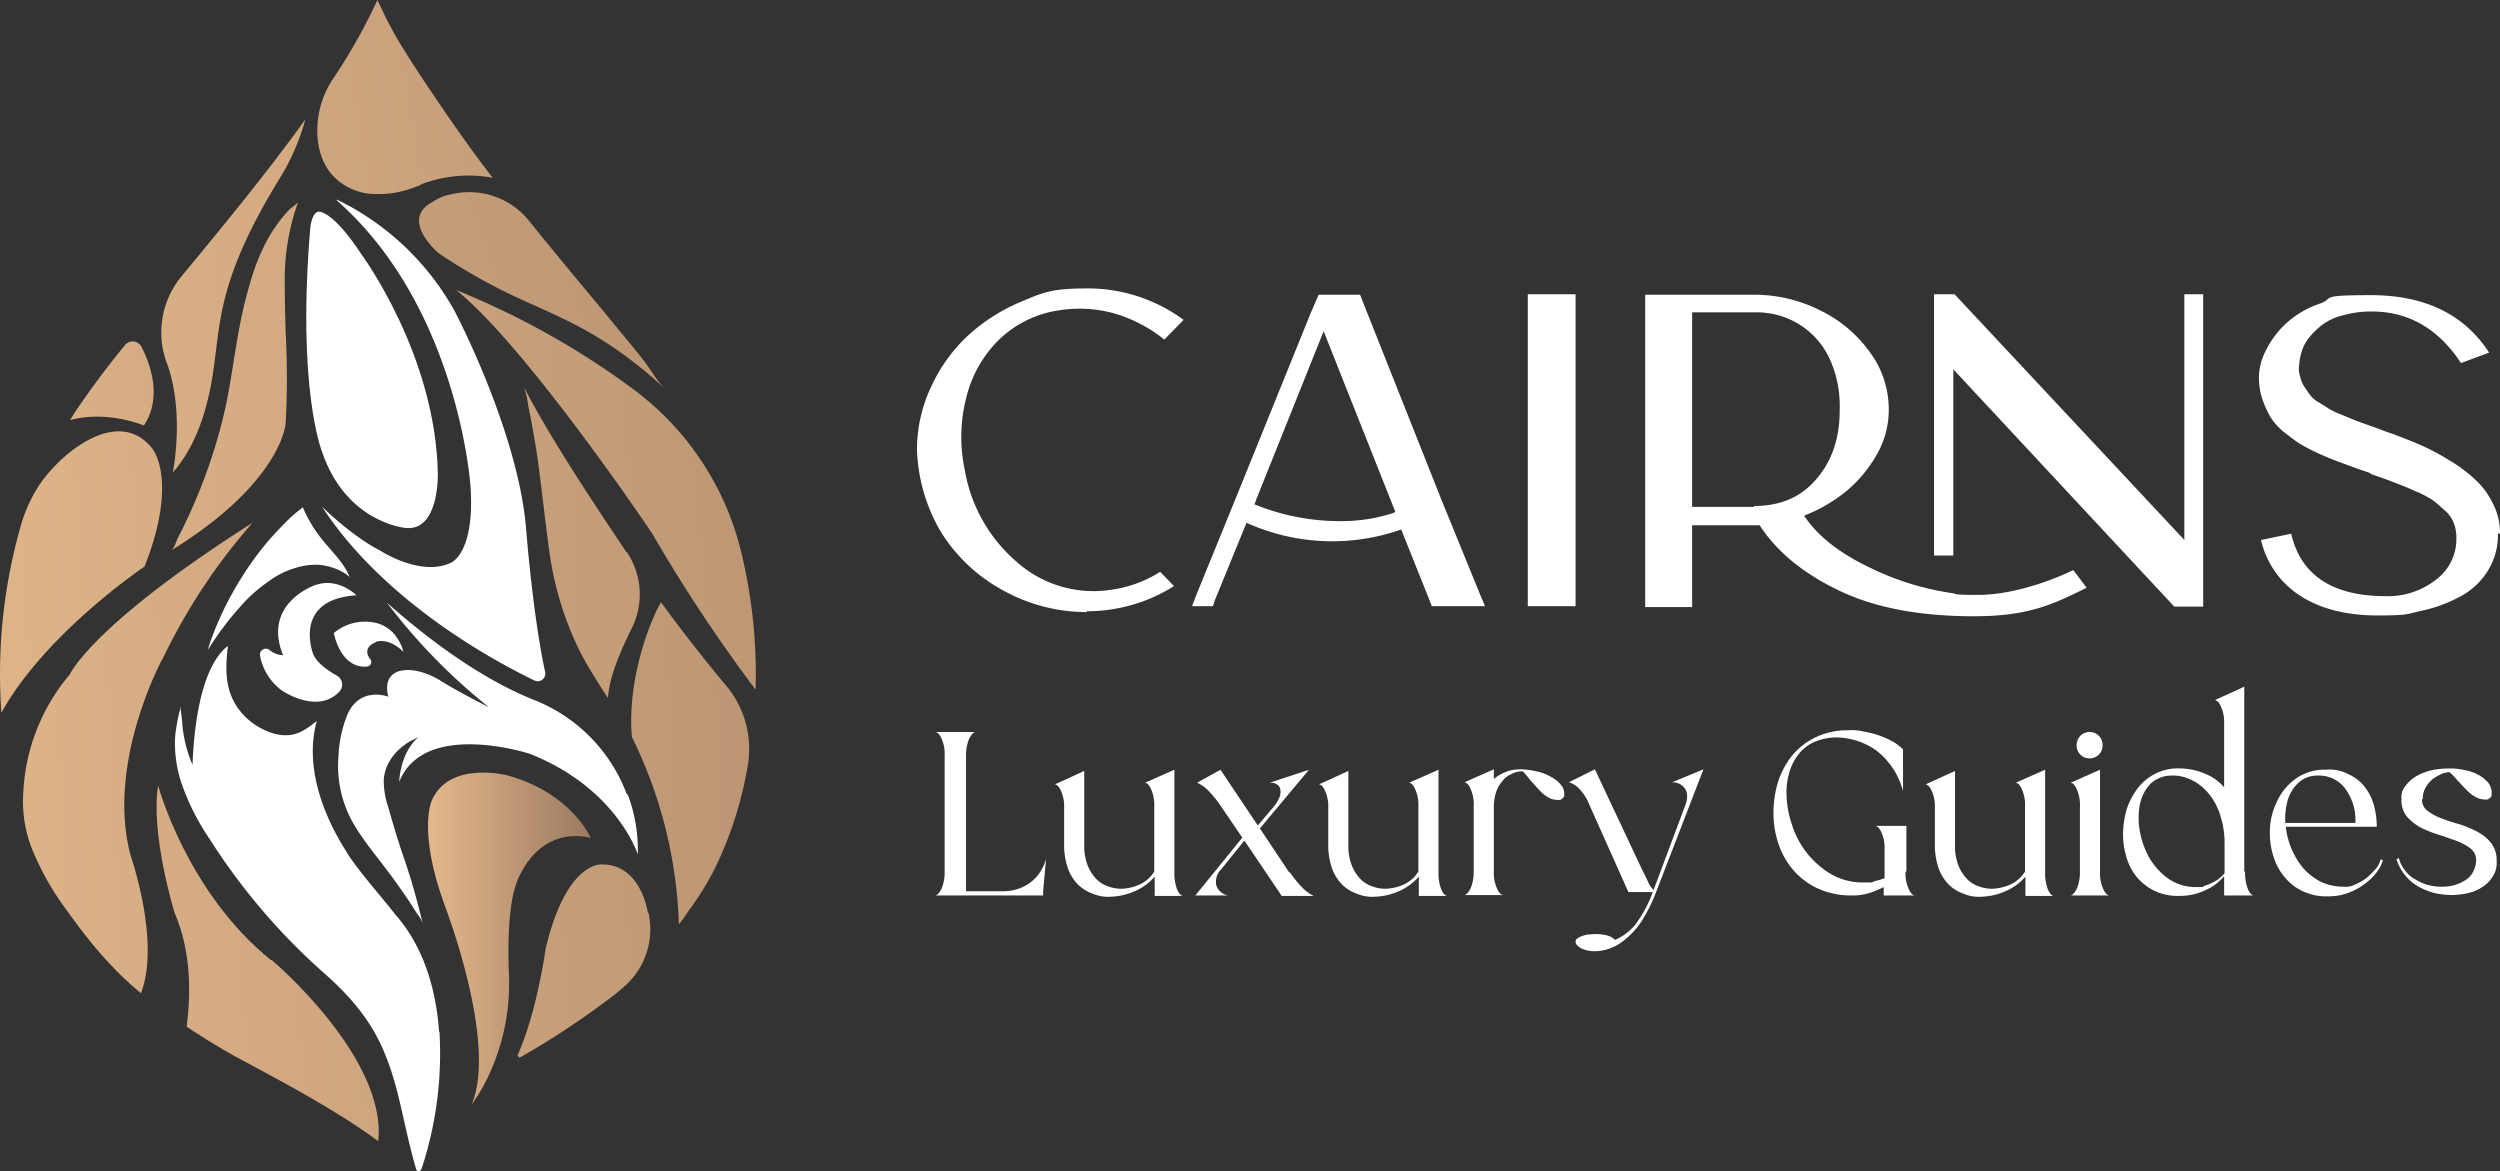
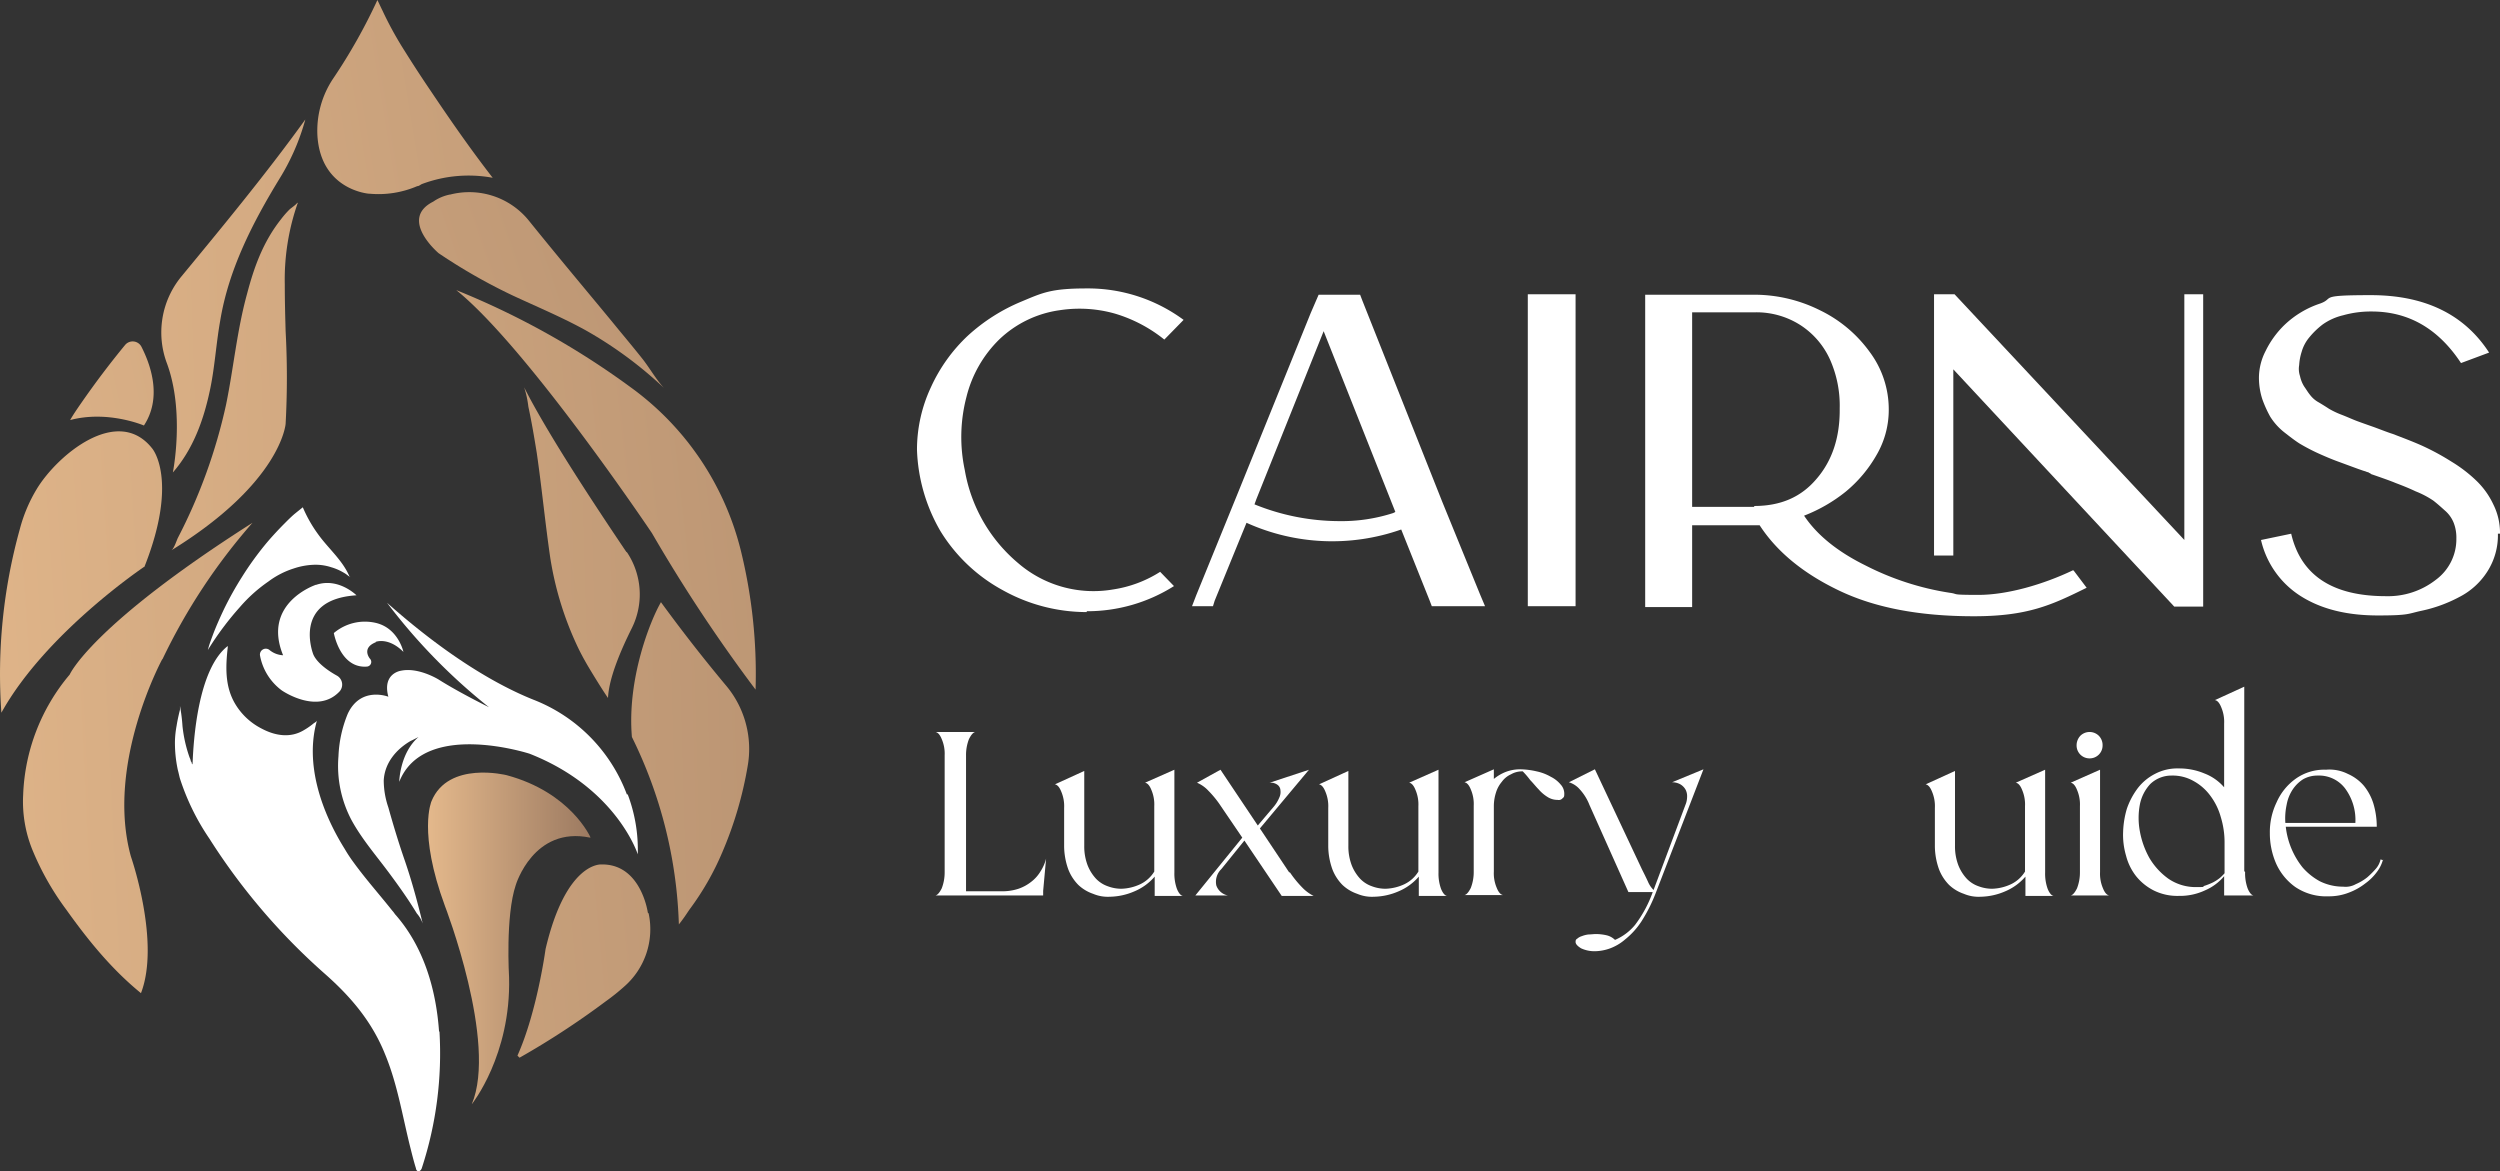
<svg xmlns="http://www.w3.org/2000/svg" xmlns:xlink="http://www.w3.org/1999/xlink" width="481.427" height="225.563" viewBox="0 0 481.427 225.563">
  <rect x="0" y="0" width="481.427" height="225.563" fill="#333333" stroke="none" />
  <defs>
    <linearGradient id="linear-gradient" x1="0.004" y1="-1.618" x2="1" y2="-1.618" gradientUnits="objectBoundingBox">
      <stop offset="0" stop-color="#e8bc8e" />
      <stop offset="1" stop-color="#9c7a61" />
    </linearGradient>
    <linearGradient id="linear-gradient-2" x1="-7.339" y1="-0.027" x2="7.003" y2="-1.083" xlink:href="#linear-gradient" />
    <linearGradient id="linear-gradient-3" x1="-2.002" y1="-1.302" x2="5.609" y2="-2.259" xlink:href="#linear-gradient" />
    <linearGradient id="linear-gradient-4" x1="-1.362" y1="0.811" x2="9.071" y2="-0.398" xlink:href="#linear-gradient" />
    <linearGradient id="linear-gradient-5" x1="-1.195" y1="-0.035" x2="6.172" y2="-0.758" xlink:href="#linear-gradient" />
    <linearGradient id="linear-gradient-6" x1="-3.022" y1="6.059" x2="17.226" y2="2.012" xlink:href="#linear-gradient" />
    <linearGradient id="linear-gradient-7" x1="-2.235" y1="2.378" x2="9.511" y2="1.413" xlink:href="#linear-gradient" />
    <linearGradient id="linear-gradient-8" x1="-2.287" y1="4.269" x2="4.606" y2="2.534" xlink:href="#linear-gradient" />
    <linearGradient id="linear-gradient-9" x1="-2.136" y1="1.384" x2="3.51" y2="0.533" xlink:href="#linear-gradient" />
    <linearGradient id="linear-gradient-10" x1="-5.974" y1="-2.494" x2="6.75" y2="-4.256" xlink:href="#linear-gradient" />
    <linearGradient id="linear-gradient-11" x1="-2.742" y1="1.948" x2="10.616" y2="0.971" xlink:href="#linear-gradient" />
    <linearGradient id="linear-gradient-12" x1="-6.222" y1="1.279" x2="8.405" y2="0.184" xlink:href="#linear-gradient" />
    <linearGradient id="linear-gradient-13" x1="-2.475" y1="6.053" x2="7.166" y2="4.301" xlink:href="#linear-gradient" />
  </defs>
  <g id="CLG_Logo_Blue_Text_Horizontal_CMYK" data-name="CLG_Logo Blue Text Horizontal_CMYK" transform="translate(-76.269 -35.7)">
    <path id="Path_1" data-name="Path 1" d="M209.636,232.43s-3.794-8.638-16.146-11.948c0,0-11.222-2.826-14.451,5.005,0,0-2.664,5.974,2.583,20.183,0,0,10.172,26.318,5.167,38.186,0,0,7.589-9.446,7.185-24.462,0,0-.727-11.787,1.292-17.761,0,0,3.391-11.383,14.289-9.123h.081Z" transform="translate(-19.672 -35.509)" fill="url(#linear-gradient)" />
    <path id="Path_2" data-name="Path 2" d="M232.539,179.381c-1.938,3.31-6.539,14.612-5.57,25.915a87.438,87.438,0,0,1,9.042,36.087c.727-.888,1.372-1.857,2.018-2.826a52.875,52.875,0,0,0,6.378-11.141,72.56,72.56,0,0,0,4.844-16.469,18.972,18.972,0,0,0-4.037-15.42c-3.31-3.956-7.669-9.365-12.675-16.227h0Z" transform="translate(-29.012 -27.67)" fill="url(#linear-gradient-2)" />
-     <path id="Path_3" data-name="Path 3" d="M135.724,256.765c-16.308-13.159-21.8-33.665-21.8-33.665-1.534,9.2,3.149,24.462,3.149,24.462,3.391,7.75,3.068,16.308,2.341,21.959,3.068,2.018,6.216,4.037,9.365,5.732,9.284,5.005,19.295,10.253,27.529,16.308,1.7-16.146-20.506-34.876-20.506-34.876h-.081Z" transform="translate(-7.197 -36.109)" fill="url(#linear-gradient-3)" />
    <path id="Path_4" data-name="Path 4" d="M104.146,164.512c6.539-16.631,1.453-22.6,1.453-22.6-6.7-8.558-18.407,1.372-22.282,7.831a29.186,29.186,0,0,0-3.229,7.669,104.26,104.26,0,0,0-3.552,35.36c8.558-15.42,27.61-28.175,27.61-28.175h0Z" transform="translate(0 -19.824)" fill="url(#linear-gradient-4)" />
    <path id="Path_5" data-name="Path 5" d="M108.592,186.718A114.507,114.507,0,0,1,125.949,160.4c-31.082,19.779-35.2,29.225-35.2,29.225a38,38,0,0,0-8.961,23.089,24.678,24.678,0,0,0,1.938,11.06h0A52.875,52.875,0,0,0,90.1,234.915c4.2,5.893,8.719,11.464,14.37,16.066,3.794-9.849-1.938-26.318-1.938-26.318-4.925-17.842,6.055-38.025,6.055-38.025h0Z" transform="translate(-1.055 -24.028)" fill="url(#linear-gradient-5)" />
    <path id="Path_6" data-name="Path 6" d="M107.209,133.334c3.391-5.167,1.534-11.222-.484-15.178a1.9,1.9,0,0,0-3.149-.323c-2.987,3.633-5.732,7.266-8.477,11.222-.727,1.05-1.453,2.1-2.1,3.229C100.266,130.347,107.209,133.334,107.209,133.334Z" transform="translate(-3.224 -15.692)" fill="url(#linear-gradient-6)" />
    <path id="Path_7" data-name="Path 7" d="M116.972,132.176c3.875-4.44,5.893-10.011,7.1-15.662.969-4.44,1.211-9.042,2.018-13.563,1.615-9.849,6.216-18.81,11.383-27.287A43.48,43.48,0,0,0,142.483,64.2c-7.669,10.657-16.711,21.555-23.9,30.274a16.931,16.931,0,0,0-2.745,16.711C119.313,120.631,116.972,132.176,116.972,132.176Z" transform="translate(-7.416 -5.492)" fill="url(#linear-gradient-7)" />
    <path id="Path_8" data-name="Path 8" d="M182.178,81.989a8.656,8.656,0,0,0-3.229,1.372c-6.7,3.391,1.049,9.93,1.049,9.93a108.714,108.714,0,0,0,14.289,8.154c4.682,2.18,9.526,4.2,14.047,6.7a77.486,77.486,0,0,1,15.016,11.06c-1.534-1.7-2.664-3.714-4.037-5.49-1.534-1.938-3.149-3.875-4.682-5.732-4.279-5.248-10.576-12.675-17.277-20.99a14.755,14.755,0,0,0-15.1-5.005Z" transform="translate(-19.259 -8.829)" fill="url(#linear-gradient-8)" />
    <path id="Path_9" data-name="Path 9" d="M239.836,154.792A55.173,55.173,0,0,0,218.6,123.549,154.269,154.269,0,0,0,185.1,104.9c13.644,10.979,37.7,46.824,37.7,46.824a302.967,302.967,0,0,0,19.941,30.113A99.4,99.4,0,0,0,239.836,154.792Z" transform="translate(-20.97 -13.334)" fill="url(#linear-gradient-9)" />
    <path id="Path_10" data-name="Path 10" d="M224.807,251.184s-1.292-9.446-8.961-9.284c0,0-6.781-.565-10.737,16.308,0,0-1.615,12.029-5.409,20.506l.4.4a157.336,157.336,0,0,0,16.55-10.818,40.9,40.9,0,0,0,3.633-2.906,14.637,14.637,0,0,0,4.682-14.047h0l-.161-.161Z" transform="translate(-23.783 -39.731)" fill="url(#linear-gradient-10)" />
    <path id="Path_11" data-name="Path 11" d="M153.1,170.021a1.364,1.364,0,0,0-.161-.4c-1.372-2.906-3.956-5.086-5.813-7.669a25.912,25.912,0,0,1-2.987-5.248s-1.615,1.292-1.7,1.372c-.646.565-1.211,1.13-1.776,1.7-1.13,1.13-2.18,2.26-3.229,3.471a59.653,59.653,0,0,0-5.005,6.862,63.514,63.514,0,0,0-3.471,6.216c-.727,1.534-1.453,3.149-2.1,4.844-.323.888-.646,1.7-.888,2.583s0,.161,0,.242a58.508,58.508,0,0,1,6.055-8.073,28.891,28.891,0,0,1,5.49-4.925,16.359,16.359,0,0,1,4.844-2.5,13.7,13.7,0,0,1,4.037-.727,9.709,9.709,0,0,1,3.229.484,9.984,9.984,0,0,1,2.26.969c.727.4.807.565,1.211.807s.081,0,.161.081H153.1Z" transform="translate(-9.557 -23.315)" fill="#fff" />
    <path id="Path_12" data-name="Path 12" d="M163.973,187.872s2.422-.969,5.328,1.938c0,0-.969-4.521-5.248-5.57a9.267,9.267,0,0,0-8.154,1.938s1.211,6.862,6.378,6.459a.9.9,0,0,0,.565-1.534h0s-1.7-2.018,1.13-3.149h0Z" transform="translate(-15.344 -28.572)" fill="#fff" />
-     <path id="Path_13" data-name="Path 13" d="M155.926,83.461c23.493,20.667,25.753,55.059,25.753,55.059.888,13.159-3.875,14.774-3.875,14.774-5.893,2.664-13.563-2.422-13.563-2.422-5.409-2.745-11.141-8.4-11.141-8.4,12.029,18.407,33.342,29.79,40.85,33.423a1.462,1.462,0,0,0,2.1-1.615c-2.422-11.141-3.714-28.175-3.714-28.175-1.776-18.73-13.724-41.335-13.724-41.335A51.577,51.577,0,0,0,155.926,83.3v.161Z" transform="translate(-14.804 -9.172)" fill="#fff" />
    <path id="Path_14" data-name="Path 14" d="M149.029,175.115s-10.414,3.471-6.3,13.563a4.431,4.431,0,0,1-2.664-1.05,1.133,1.133,0,0,0-1.776,1.13,10.778,10.778,0,0,0,4.2,6.7s6.862,4.763,11.141.161a1.982,1.982,0,0,0-.484-2.987c-1.615-.888-3.875-2.422-4.6-4.117,0,0-4.2-10.576,8.315-11.383,0,0-3.471-3.471-7.75-2.018h0Z" transform="translate(-11.945 -26.795)" fill="#fff" />
-     <path id="Path_15" data-name="Path 15" d="M168.2,147.066c6.781.969,6.459-10.414,6.459-10.414-.4-22.928-14.693-42.223-14.693-42.223-4.844-7.427-7.508-8.073-7.508-8.073-1.938-1.05-2.341,2.745-2.341,2.745-2.664,31.4,2.26,43.353,2.26,43.353,4.6,13.563,15.9,14.612,15.9,14.612Z" transform="translate(-14.076 -9.725)" fill="#fff" />
    <path id="Path_16" data-name="Path 16" d="M141.4,84c-.161.4-1.211,1.05-1.534,1.372a17.741,17.741,0,0,0-1.615,1.857c-3.391,4.279-5.167,9.123-6.539,14.37-1.938,7.024-2.583,14.209-4.037,21.313a103.948,103.948,0,0,1-9.284,25.673c-.242.484-.727,2.1-1.292,2.422,21.232-13.078,22.04-24.381,22.04-24.381a164.411,164.411,0,0,0,0-17.842c-.081-2.906-.161-5.893-.161-8.961a44.7,44.7,0,0,1,2.5-15.743H141.4Z" transform="translate(-7.868 -9.307)" fill="url(#linear-gradient-11)" />
    <path id="Path_17" data-name="Path 17" d="M221,159.827c-6.7-9.93-15.339-23.089-19.7-31.727a19.017,19.017,0,0,1,.807,3.714c.646,2.987,1.13,5.893,1.615,8.88.969,6.7,1.615,13.4,2.583,20.1a62.83,62.83,0,0,0,5.57,17.842c.646,1.292,1.372,2.583,2.1,3.794,1.13,1.857,2.26,3.714,3.471,5.49.161-3.794,2.422-9.123,4.6-13.482a14.583,14.583,0,0,0-.969-14.612Z" transform="translate(-24.092 -17.804)" fill="url(#linear-gradient-12)" />
    <path id="Path_18" data-name="Path 18" d="M162,73a18.926,18.926,0,0,0,9.2-1.453c.323,0,.565-.242.888-.4a25.532,25.532,0,0,1,13.644-1.211c-4.2-5.409-8.073-10.979-11.868-16.631-1.7-2.5-3.391-5.086-5.005-7.669a68.125,68.125,0,0,1-4.359-7.912c-.323-.646-.646-1.372-.969-2.018a107.451,107.451,0,0,1-8.558,15.178,18.068,18.068,0,0,0-2.987,11.06c.727,10.414,9.93,11.06,9.93,11.06h0Z" transform="translate(-14.584)" fill="url(#linear-gradient-13)" />
    <path id="Path_19" data-name="Path 19" d="M212.527,216.394a31.339,31.339,0,0,0-18-18.245c-6.459-2.583-16.066-7.912-28.175-18.649a112.122,112.122,0,0,0,19.618,20.1c-2.583-1.292-6.62-3.391-9.688-5.328,0,0-3.875-2.422-7.266-1.7,0,0-3.633.484-2.422,5.005,0,0-5.328-2.1-7.831,3.31a23.848,23.848,0,0,0-1.776,8.154,22.316,22.316,0,0,0,2.5,12.271c2.018,3.714,4.844,6.943,7.347,10.334,1.857,2.5,3.633,5.005,5.248,7.669a5.826,5.826,0,0,1,1.13,1.938c-.727-2.987-1.776-7.1-3.149-11.222h0l-.242-.727c-1.211-3.471-2.26-6.943-3.229-10.414a16.162,16.162,0,0,1-.888-5.167c.161-3.391,2.422-6.055,5.248-7.669.081,0,1.453-.727,1.453-.727h0c-3.633,3.148-3.714,8.638-3.714,8.638,4.763-12.029,25.107-5.409,25.107-5.409,16.792,6.62,20.829,19.376,20.829,19.376a30.2,30.2,0,0,0-1.938-11.545h-.161Z" transform="translate(-15.539 -27.708)" fill="#fff" />
    <path id="Path_20" data-name="Path 20" d="M168.861,264.073c-.565-8.073-2.906-16.227-8.315-22.443h0c-.242-.242-.4-.565-.646-.807-2.5-3.149-5.167-6.136-7.508-9.365a28.489,28.489,0,0,1-1.7-2.583c-4.44-7.1-7.75-16.388-5.328-24.785,0,.242-.646.565-.807.727a13.752,13.752,0,0,1-1.776,1.211c-2.583,1.534-5.49,1.049-8.073-.323a12.543,12.543,0,0,1-5.248-5.005c-1.857-3.31-1.7-7.024-1.292-10.657V189.8c-5.732,4.44-6.62,18.084-6.781,22.928a.322.322,0,0,0-.161-.323.444.444,0,0,0-.161-.4,2.565,2.565,0,0,0-.242-.727,26.3,26.3,0,0,1-1.372-6.055,31.759,31.759,0,0,0-.484-3.875v.727c-.242.969-.484,2.018-.646,3.068a18.793,18.793,0,0,0-.323,3.068,24.85,24.85,0,0,0,.565,5.49c.161.565.242,1.05.4,1.615a45.072,45.072,0,0,0,5.651,11.545,121.472,121.472,0,0,0,22.363,26.157c4.925,4.359,8.961,9.123,11.464,15.339,2.422,5.813,3.391,12.11,4.925,18.165.323,1.292.646,2.583,1.049,3.875,0,.242.242.565.484.565s.565-.323.646-.646a71.017,71.017,0,0,0,3.391-26.318h.081Z" transform="translate(-8.041 -29.693)" fill="#fff" />
    <path id="Path_21" data-name="Path 21" d="M327.616,166.663a31.3,31.3,0,0,0,16.873-4.844l-2.664-2.745a23.258,23.258,0,0,1-9.042,3.391,22.221,22.221,0,0,1-18.326-5.086A29.976,29.976,0,0,1,304.2,139.457a30.441,30.441,0,0,1,.323-14.047,23.3,23.3,0,0,1,6.378-11.141,21.026,21.026,0,0,1,11.545-5.57,25.024,25.024,0,0,1,10.657.646,27.711,27.711,0,0,1,9.526,5.005l3.714-3.794A31.031,31.031,0,0,0,327.7,104.5c-6.862,0-8.477.807-12.513,2.5a35.3,35.3,0,0,0-10.414,6.62,31.441,31.441,0,0,0-7.1,9.93A28.387,28.387,0,0,0,295,135.582a33.282,33.282,0,0,0,4.521,15.662,31.944,31.944,0,0,0,12.029,11.383,33.207,33.207,0,0,0,16.146,4.2v-.161Z" transform="translate(-42.146 -13.257)" fill="#fff" />
    <path id="Path_22" data-name="Path 22" d="M440.7,109.452v56.512h9.2V105.9h-9.2Z" transform="translate(-70.221 -13.527)" fill="#fff" />
    <path id="Path_23" data-name="Path 23" d="M661.521,151.955a12.259,12.259,0,0,0-1.292-5.57A15.352,15.352,0,0,0,657,141.864a27.169,27.169,0,0,0-4.844-3.714,46.913,46.913,0,0,0-5.49-2.987c-1.776-.807-3.714-1.534-5.813-2.341-.807-.242-2.018-.727-3.552-1.292q-2.422-.848-3.391-1.211c-.646-.242-1.534-.646-2.745-1.13a16.157,16.157,0,0,1-2.583-1.211q-.727-.484-1.938-1.211a5.252,5.252,0,0,1-1.7-1.453c-.4-.484-.727-1.05-1.13-1.615a6.227,6.227,0,0,1-.807-2.018,4.28,4.28,0,0,1-.161-2.1,10.348,10.348,0,0,1,.484-2.583,7.569,7.569,0,0,1,1.453-2.745,15.209,15.209,0,0,1,2.583-2.5,11.246,11.246,0,0,1,3.956-1.776,19.635,19.635,0,0,1,5.49-.727q10.657,0,17.2,9.93l5.409-2.018c-4.763-7.347-12.352-11.06-22.766-11.06s-6.862.565-9.768,1.615a18.218,18.218,0,0,0-6.781,4.037,17.8,17.8,0,0,0-3.714,5.086,11.3,11.3,0,0,0-1.292,5.086,13.477,13.477,0,0,0,.646,4.2,22.309,22.309,0,0,0,1.534,3.391,11.951,11.951,0,0,0,2.583,2.906c1.13.888,2.18,1.7,3.068,2.26a37.11,37.11,0,0,0,3.714,1.938c1.615.727,2.826,1.211,3.714,1.534s2.18.807,3.956,1.453c.484.161.888.323,1.211.4a3.8,3.8,0,0,1,.4.161.617.617,0,0,1,.4.161,1.181,1.181,0,0,1,.4.242c2.1.727,3.714,1.292,4.682,1.7,1.049.4,2.341.888,3.875,1.615a17.69,17.69,0,0,1,3.391,1.776c.727.565,1.453,1.211,2.26,1.938a6.036,6.036,0,0,1,1.7,2.422,7.82,7.82,0,0,1,.484,2.906,9.716,9.716,0,0,1-3.956,7.992,14.945,14.945,0,0,1-9.607,3.149c-10.334,0-16.388-4.037-18.245-12.029l-5.813,1.211a17.4,17.4,0,0,0,7.669,10.818c3.956,2.5,8.88,3.714,14.855,3.714s5.732-.323,8.315-.888a27.466,27.466,0,0,0,7.347-2.664A13.872,13.872,0,0,0,659.1,159.3a12.95,12.95,0,0,0,2.018-7.266h.4Z" transform="translate(-103.825 -13.565)" fill="#fff" />
    <path id="Path_24" data-name="Path 24" d="M551.127,159.041c-5.732,2.745-12.675,4.763-18.245,4.763s-3.714-.161-5.49-.4a53.494,53.494,0,0,1-16.227-5.248c-5.57-2.745-9.446-5.974-11.868-9.607a30.3,30.3,0,0,0,7.992-4.6,25.461,25.461,0,0,0,5.974-7.1,17.22,17.22,0,0,0,2.341-8.477v-.323a18.46,18.46,0,0,0-3.633-10.979,25.5,25.5,0,0,0-9.607-8.073A28.338,28.338,0,0,0,489.771,106H468.7v60.145h9.042V150.4h13c3.31,5.086,8.4,9.284,15.339,12.594s15.5,4.925,25.915,4.925,15.016-2.18,21.717-5.49l-2.5-3.31h-.081Zm-61.356-12.19H477.742V109.391h12.029a15.669,15.669,0,0,1,8.88,2.5,15.49,15.49,0,0,1,5.651,6.62,21.81,21.81,0,0,1,1.857,9.365v.4c0,5.248-1.453,9.688-4.44,13.159-2.987,3.552-6.943,5.248-12.029,5.248v.161Z" transform="translate(-75.616 -13.546)" fill="#fff" />
    <path id="Path_25" data-name="Path 25" d="M585.8,105.9v47.309L541.556,105.9H537.6v50.3h3.714V120.351l42.545,45.694h5.57V105.9Z" transform="translate(-88.892 -13.527)" fill="#fff" />
    <path id="Path_26" data-name="Path 26" d="M330.4,154.8" transform="translate(-48.967 -22.949)" fill="#04263c" />
    <path id="Path_27" data-name="Path 27" d="M416.143,163.884l-7.347-18-15.42-38.832-.4-1.05h-7.992l-1.534,3.552-13.886,34.311-8.154,20.021-.807,2.1h4.037l.323-1.05,3.956-9.688,2.18-5.328a40.039,40.039,0,0,0,29.79,1.292l2.422,6.055,3.068,7.669.4,1.05h10.253l-.888-2.1h0Zm-43.191-18.407,13-32.454,13.805,34.8a2.284,2.284,0,0,1-.484.242,32.125,32.125,0,0,1-10.253,1.534,43.566,43.566,0,0,1-16.388-3.229l.323-.888h0Z" transform="translate(-54.787 -13.546)" fill="#fff" />
    <path id="Path_28" data-name="Path 28" d="M312.236,240.978a9.9,9.9,0,0,0,3.149-.484,8.315,8.315,0,0,0,2.5-1.372,7.112,7.112,0,0,0,1.776-2.018,8.16,8.16,0,0,0,1.049-2.422l-.565,6.216v.888H299.4c.4-.081.807-.565,1.211-1.372a8.45,8.45,0,0,0,.565-3.149V214.821a7.092,7.092,0,0,0-.565-3.149c-.323-.807-.727-1.292-1.211-1.372h7.669c-.4.081-.807.565-1.211,1.372a8.45,8.45,0,0,0-.565,3.149v26.157h7.024Z" transform="translate(-42.994 -33.643)" fill="#fff" />
    <path id="Path_29" data-name="Path 29" d="M347.114,243.519v-3.633a10.471,10.471,0,0,1-3.875,2.826,12.356,12.356,0,0,1-4.763,1.05,7.242,7.242,0,0,1-3.229-.565,7.777,7.777,0,0,1-2.826-1.7,8.7,8.7,0,0,1-1.938-2.987,13.536,13.536,0,0,1-.807-4.359v-7.508a7.092,7.092,0,0,0-.565-3.149c-.323-.807-.727-1.292-1.211-1.372l5.651-2.583v14.451a10.19,10.19,0,0,0,.646,3.714,8.277,8.277,0,0,0,1.615,2.583,5.716,5.716,0,0,0,2.26,1.453,7.42,7.42,0,0,0,2.664.484,9.2,9.2,0,0,0,3.633-.888,6.443,6.443,0,0,0,2.664-2.422V226.324a7.092,7.092,0,0,0-.565-3.149c-.323-.807-.727-1.292-1.211-1.372l5.651-2.5v19.779a8.6,8.6,0,0,0,.484,3.149c.323.807.727,1.292,1.13,1.372h-5.409Z" transform="translate(-48.486 -35.377)" fill="#fff" />
    <path id="Path_30" data-name="Path 30" d="M379.565,239a20.712,20.712,0,0,0,2.583,3.149,8.14,8.14,0,0,0,2.018,1.453h-6.136l-7.185-10.657-4.44,5.49a3.428,3.428,0,0,0-.969,3.149,2.956,2.956,0,0,0,2.26,1.938h-6.3l9.042-11.141h0l-4.117-6.055a19.365,19.365,0,0,0-2.422-2.987,6.379,6.379,0,0,0-2.18-1.534l4.521-2.5,7.185,10.737,3.149-3.714a6.6,6.6,0,0,0,.969-1.615,2.5,2.5,0,0,0,.242-1.453,1.38,1.38,0,0,0-.565-1.049,2.176,2.176,0,0,0-1.534-.4l7.589-2.5-9.446,11.3h0l5.651,8.477h.081Z" transform="translate(-54.941 -35.377)" fill="#fff" />
    <path id="Path_31" data-name="Path 31" d="M410.114,243.519v-3.633a10.471,10.471,0,0,1-3.875,2.826,12.356,12.356,0,0,1-4.763,1.05,7.242,7.242,0,0,1-3.229-.565,7.777,7.777,0,0,1-2.826-1.7,8.7,8.7,0,0,1-1.938-2.987,13.535,13.535,0,0,1-.807-4.359v-7.508a7.092,7.092,0,0,0-.565-3.149c-.323-.807-.727-1.292-1.211-1.372l5.651-2.583v14.451a10.19,10.19,0,0,0,.646,3.714,8.277,8.277,0,0,0,1.615,2.583,5.716,5.716,0,0,0,2.26,1.453,7.42,7.42,0,0,0,2.664.484,9.2,9.2,0,0,0,3.633-.888,6.443,6.443,0,0,0,2.664-2.422V226.324a7.092,7.092,0,0,0-.565-3.149c-.323-.807-.727-1.292-1.211-1.372l5.651-2.5v19.779a8.6,8.6,0,0,0,.484,3.149c.323.807.727,1.292,1.13,1.372h-5.409Z" transform="translate(-60.625 -35.377)" fill="#fff" />
    <path id="Path_32" data-name="Path 32" d="M436.176,219.2a14.86,14.86,0,0,1,3.31.4,9.252,9.252,0,0,1,2.745,1.05,5.729,5.729,0,0,1,1.857,1.453,2.616,2.616,0,0,1,.727,1.7c0,.565,0,.727-.323.969a.973.973,0,0,1-.969.323,3.571,3.571,0,0,1-1.938-.565,7.343,7.343,0,0,1-1.7-1.453c-.565-.565-1.049-1.211-1.615-1.776a15.814,15.814,0,0,0-1.453-1.7,4.28,4.28,0,0,0-2.26.565,4.428,4.428,0,0,0-1.776,1.453,5.83,5.83,0,0,0-1.13,2.1,8.548,8.548,0,0,0-.4,2.5V238.9a7.092,7.092,0,0,0,.565,3.149c.323.807.727,1.292,1.211,1.372H425.6c.4-.081.807-.565,1.211-1.372a8.451,8.451,0,0,0,.565-3.149V226.224a7.092,7.092,0,0,0-.565-3.149c-.323-.807-.727-1.292-1.211-1.372l5.651-2.5v1.857a8.5,8.5,0,0,1,2.341-1.372,7.75,7.75,0,0,1,2.664-.484h0Z" transform="translate(-67.311 -35.358)" fill="#fff" />
    <path id="Path_33" data-name="Path 33" d="M476.415,219.2l-9.123,23.654a30.591,30.591,0,0,1-2.826,5.651,14.855,14.855,0,0,1-3.149,3.471,9.369,9.369,0,0,1-3.068,1.776,8.956,8.956,0,0,1-2.745.484,6.083,6.083,0,0,1-2.664-.565c-.646-.4-1.049-.807-1.049-1.211s.081-.484.323-.646a2.316,2.316,0,0,1,.888-.484,5.022,5.022,0,0,1,1.292-.323c.484,0,.969-.081,1.453-.081a9.749,9.749,0,0,1,2.018.242,3.5,3.5,0,0,1,1.615.888,10.157,10.157,0,0,0,3.875-2.906,23.685,23.685,0,0,0,3.391-6.3h-4.682l-7.508-16.792a9.484,9.484,0,0,0-1.857-2.987,4.485,4.485,0,0,0-2.1-1.372l5.005-2.5,9.042,19.214c.484.969.888,1.776,1.211,2.5a5.005,5.005,0,0,0,1.049,1.534l6.136-16.388a4.106,4.106,0,0,0,.323-1.615,2.654,2.654,0,0,0-.323-1.372,2.783,2.783,0,0,0-.969-.969,3.18,3.18,0,0,0-1.615-.4l6.055-2.5h0Z" transform="translate(-72.109 -35.358)" fill="#fff" />
-     <path id="Path_34" data-name="Path 34" d="M524.73,237.187a7.091,7.091,0,0,0,.565,3.149c.323.807.727,1.292,1.211,1.372h-5.974v-1.615a19.276,19.276,0,0,1-2.987,1.211,10.545,10.545,0,0,1-3.149.4,15.376,15.376,0,0,1-6.62-1.372,14.13,14.13,0,0,1-4.763-3.633,15.345,15.345,0,0,1-2.826-5.167,18.319,18.319,0,0,1-.888-5.893,20.3,20.3,0,0,1,.888-5.813,15.692,15.692,0,0,1,2.664-5.005,13.218,13.218,0,0,1,4.521-3.552,13.927,13.927,0,0,1,6.3-1.372,9.434,9.434,0,0,1,2.987.242,17.388,17.388,0,0,1,5.49,1.857,8.525,8.525,0,0,1,2.1,1.615v7.992a15.087,15.087,0,0,0-2.1-4.6,14.656,14.656,0,0,0-3.068-3.229,13.343,13.343,0,0,0-3.714-1.857,13.514,13.514,0,0,0-3.956-.646,11.279,11.279,0,0,0-4.279.888,7.9,7.9,0,0,0-2.987,2.341,10.1,10.1,0,0,0-1.776,3.471,13.721,13.721,0,0,0-.565,4.117,19.826,19.826,0,0,0,1.049,5.974,17.043,17.043,0,0,0,7.508,9.526,12.294,12.294,0,0,0,6.216,1.615c2.341,0,1.534,0,2.18-.242a17.535,17.535,0,0,0,1.938-.565v-5.57a7.092,7.092,0,0,0-.565-3.149c-.323-.807-.727-1.292-1.211-1.372h5.974v8.719l-.161.161Z" transform="translate(-81.512 -33.566)" fill="#fff" />
    <path id="Path_35" data-name="Path 35" d="M554.814,243.519v-3.633a10.471,10.471,0,0,1-3.875,2.826,12.356,12.356,0,0,1-4.763,1.05,7.242,7.242,0,0,1-3.229-.565,7.777,7.777,0,0,1-2.826-1.7,8.7,8.7,0,0,1-1.938-2.987,13.535,13.535,0,0,1-.807-4.359v-7.508a7.092,7.092,0,0,0-.565-3.149c-.323-.807-.727-1.292-1.211-1.372l5.651-2.583v14.451a10.189,10.189,0,0,0,.646,3.714,8.276,8.276,0,0,0,1.615,2.583,5.716,5.716,0,0,0,2.26,1.453,7.42,7.42,0,0,0,2.664.484,9.2,9.2,0,0,0,3.633-.888,6.443,6.443,0,0,0,2.664-2.422V226.324a7.091,7.091,0,0,0-.565-3.149c-.323-.807-.727-1.292-1.211-1.372l5.651-2.5v19.779a8.6,8.6,0,0,0,.484,3.149c.323.807.727,1.292,1.13,1.372h-5.409Z" transform="translate(-88.506 -35.377)" fill="#fff" />
    <path id="Path_36" data-name="Path 36" d="M575.851,237.264a7.091,7.091,0,0,0,.565,3.149c.323.807.727,1.292,1.211,1.372H570.2c.4-.081.807-.565,1.211-1.372a8.45,8.45,0,0,0,.565-3.149V224.589a7.092,7.092,0,0,0-.565-3.149c-.323-.807-.727-1.292-1.211-1.372l5.651-2.5v19.779h0Zm-2.018-21.878a2.481,2.481,0,0,1-2.5-2.5,2.694,2.694,0,0,1,.727-1.857,2.534,2.534,0,0,1,3.552,0,2.558,2.558,0,0,1,.727,1.857,2.481,2.481,0,0,1-2.5,2.5Z" transform="translate(-95.173 -33.643)" fill="#fff" />
    <path id="Path_37" data-name="Path 37" d="M606.189,235.183a8.6,8.6,0,0,0,.484,3.149c.323.807.727,1.292,1.13,1.372h-5.651v-3.714a9.929,9.929,0,0,1-3.714,2.745,11.355,11.355,0,0,1-5.005,1.049,10.205,10.205,0,0,1-4.844-1.049,10.368,10.368,0,0,1-3.391-2.745,10.666,10.666,0,0,1-1.938-3.956,14.2,14.2,0,0,1-.565-4.521,17.611,17.611,0,0,1,.727-4.521,14.31,14.31,0,0,1,2.1-3.956,9.894,9.894,0,0,1,3.31-2.745,9.23,9.23,0,0,1,4.6-1.05,12.464,12.464,0,0,1,4.925.969,9.464,9.464,0,0,1,3.794,2.664V206.6a7.091,7.091,0,0,0-.565-3.149c-.323-.807-.727-1.292-1.211-1.372l5.651-2.583v35.522l.161.161Zm-3.956-5.651a16.519,16.519,0,0,0-.727-4.925,12.262,12.262,0,0,0-2.018-4.117,9.854,9.854,0,0,0-3.229-2.826,8.111,8.111,0,0,0-4.2-1.05,5.866,5.866,0,0,0-4.117,1.615,8.048,8.048,0,0,0-2.018,3.956,13.885,13.885,0,0,0,0,5.167,16.489,16.489,0,0,0,1.857,5.167,13.15,13.15,0,0,0,3.633,3.956,9.309,9.309,0,0,0,5.409,1.615c2.1,0,.969-.081,1.534-.242a13.465,13.465,0,0,0,1.615-.646,8,8,0,0,0,1.372-.888,9.128,9.128,0,0,0,.888-.888v-5.893Z" transform="translate(-97.578 -31.562)" fill="#fff" />
    <path id="Path_38" data-name="Path 38" d="M639.5,236.577a6.887,6.887,0,0,1-1.13,2.341,10,10,0,0,1-2.26,2.26,11.842,11.842,0,0,1-3.149,1.776,10.456,10.456,0,0,1-3.956.727,10.628,10.628,0,0,1-6.378-1.776,11.113,11.113,0,0,1-3.714-4.521,14.53,14.53,0,0,1-1.211-5.893,13.128,13.128,0,0,1,1.292-5.893,11.039,11.039,0,0,1,3.633-4.521,9.465,9.465,0,0,1,5.893-1.776,7.835,7.835,0,0,1,4.2.807,8.679,8.679,0,0,1,3.068,2.26,10.259,10.259,0,0,1,1.857,3.471,15.522,15.522,0,0,1,.646,4.44H620.768A15.263,15.263,0,0,0,624,238.11a12.016,12.016,0,0,0,3.31,2.664,10.087,10.087,0,0,0,4.521,1.05,4,4,0,0,0,2.422-.484,9.711,9.711,0,0,0,2.18-1.292,16.777,16.777,0,0,0,1.7-1.7,4.07,4.07,0,0,0,.888-1.776l.484.161v-.161ZM626.984,220.43a5.547,5.547,0,0,0-2.906.727,6.87,6.87,0,0,0-2.018,2.018,7.819,7.819,0,0,0-1.13,2.906,12.375,12.375,0,0,0-.242,3.471h13.482a10.21,10.21,0,0,0-2.018-6.7,6.3,6.3,0,0,0-5.248-2.422h0Z" transform="translate(-104.326 -35.377)" fill="#fff" />
-     <path id="Path_39" data-name="Path 39" d="M652.825,224.893a2.652,2.652,0,0,0,1.049,2.26,10.387,10.387,0,0,0,2.664,1.453,35.05,35.05,0,0,0,3.471,1.13,22.374,22.374,0,0,1,3.471,1.453,8.776,8.776,0,0,1,2.664,2.18,5.474,5.474,0,0,1,1.049,3.552,4.55,4.55,0,0,1-.727,2.826,5.8,5.8,0,0,1-1.938,2.018,7.7,7.7,0,0,1-2.745,1.211,14.146,14.146,0,0,1-3.229.4,16.2,16.2,0,0,1-3.391-.4,13.58,13.58,0,0,1-3.149-1.292,9.228,9.228,0,0,1-4.117-5.248l.484-.161A5.714,5.714,0,0,0,649.6,238.7a5.822,5.822,0,0,0,2.018,1.7,8.161,8.161,0,0,0,2.422,1.05,9.844,9.844,0,0,0,2.583.323,8.881,8.881,0,0,0,2.5-.323,8.349,8.349,0,0,0,2.1-.969,3.987,3.987,0,0,0,1.453-1.615,4.85,4.85,0,0,0,.565-2.18,2.862,2.862,0,0,0-1.049-2.26,10.388,10.388,0,0,0-2.664-1.453c-1.049-.4-2.26-.807-3.471-1.211a22.2,22.2,0,0,1-3.471-1.372,9.9,9.9,0,0,1-2.664-2.1,5.016,5.016,0,0,1-1.049-3.391,3.309,3.309,0,0,1,.807-2.583,6.694,6.694,0,0,1,2.1-1.857,10.935,10.935,0,0,1,2.987-1.13,15.844,15.844,0,0,1,3.31-.323,12.106,12.106,0,0,1,2.987.323,8.127,8.127,0,0,1,2.583.888,6.749,6.749,0,0,1,1.857,1.453,3.1,3.1,0,0,1,.727,2.018c0,.727,0,.727-.323.969a.973.973,0,0,1-.969.323,3.571,3.571,0,0,1-1.938-.565,7.025,7.025,0,0,1-1.7-1.372c-.565-.565-1.049-1.13-1.615-1.7a14.867,14.867,0,0,0-1.534-1.615,3.745,3.745,0,0,0-1.534.323,9.083,9.083,0,0,0-1.7.969,5.4,5.4,0,0,0-1.372,1.615,4.1,4.1,0,0,0-.565,2.26h-.161Z" transform="translate(-110.145 -35.319)" fill="#fff" />
  </g>
</svg>